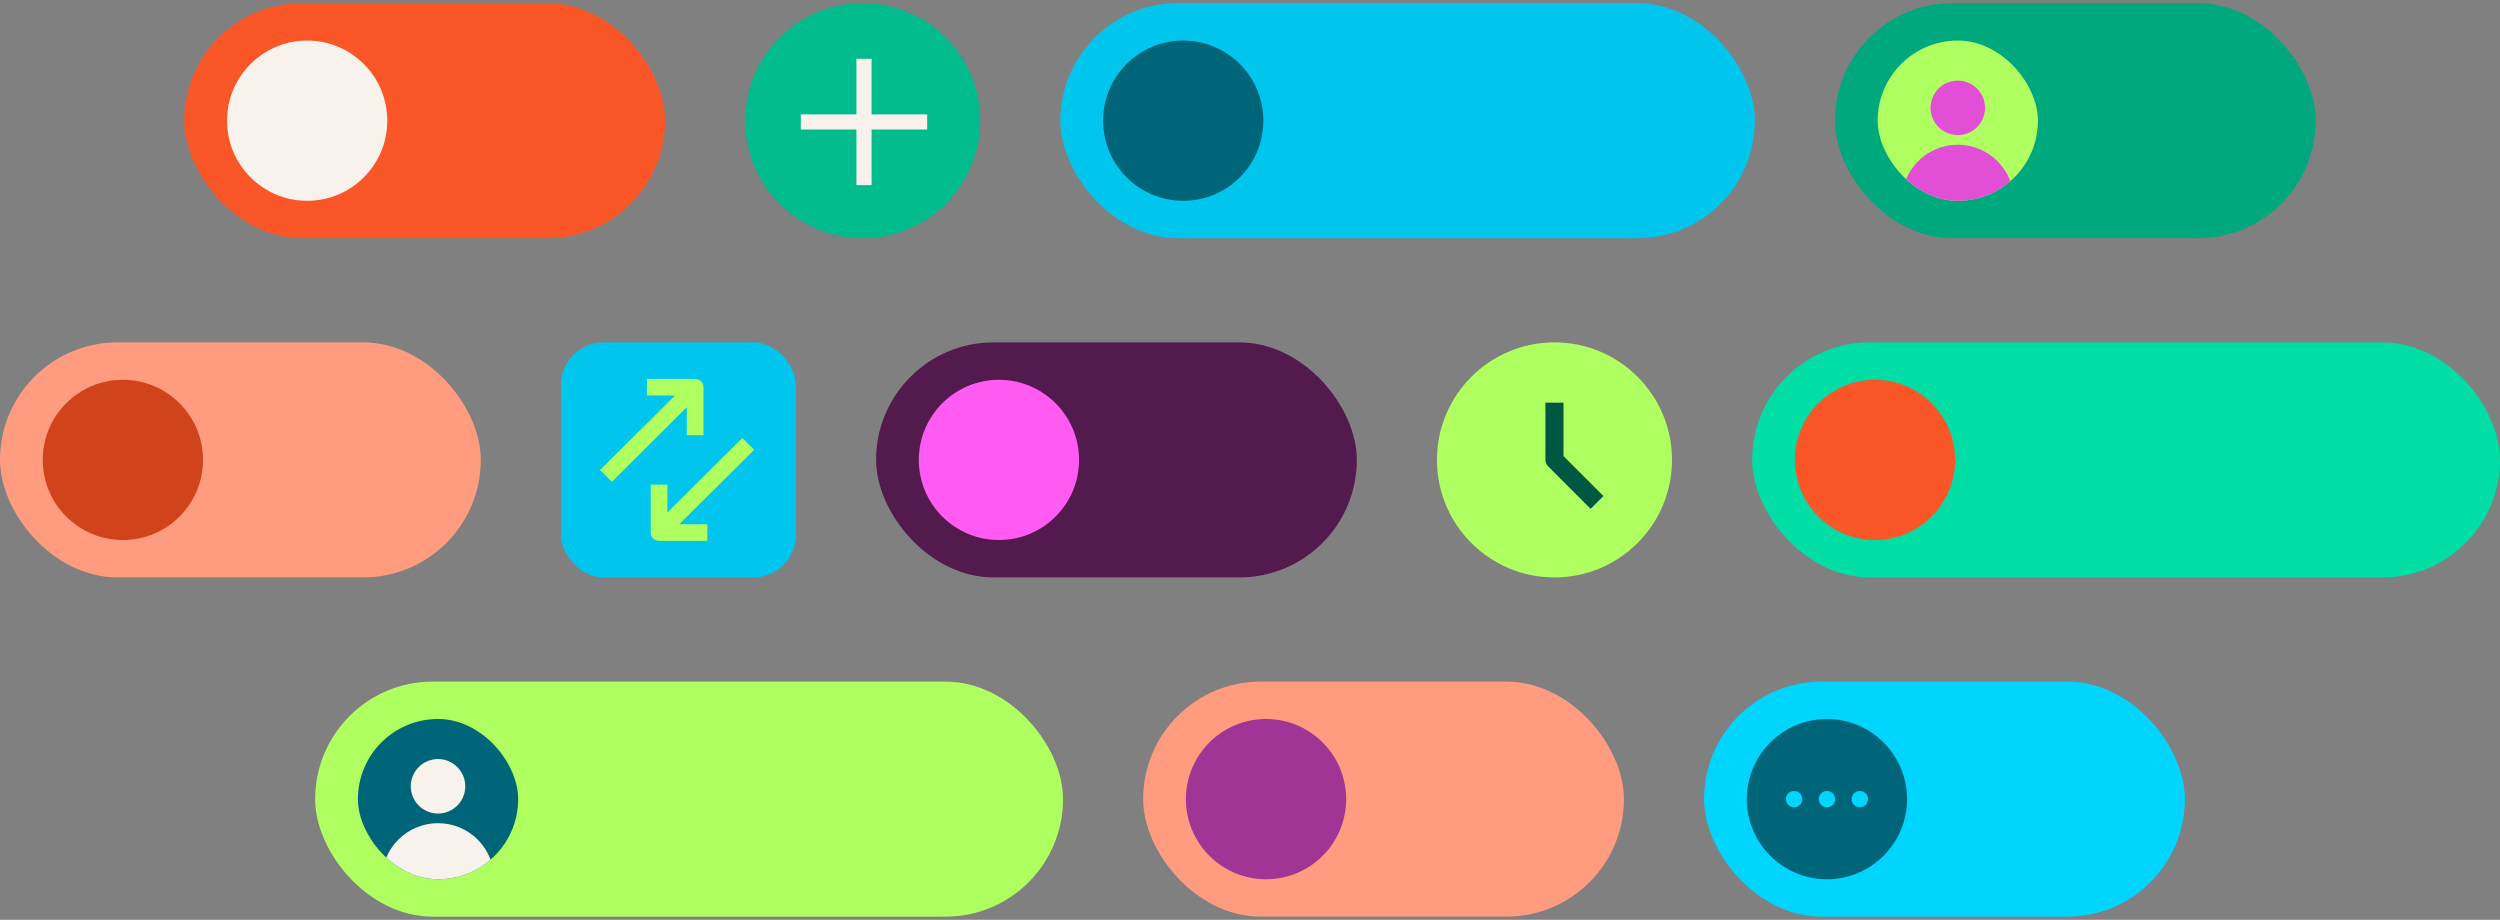
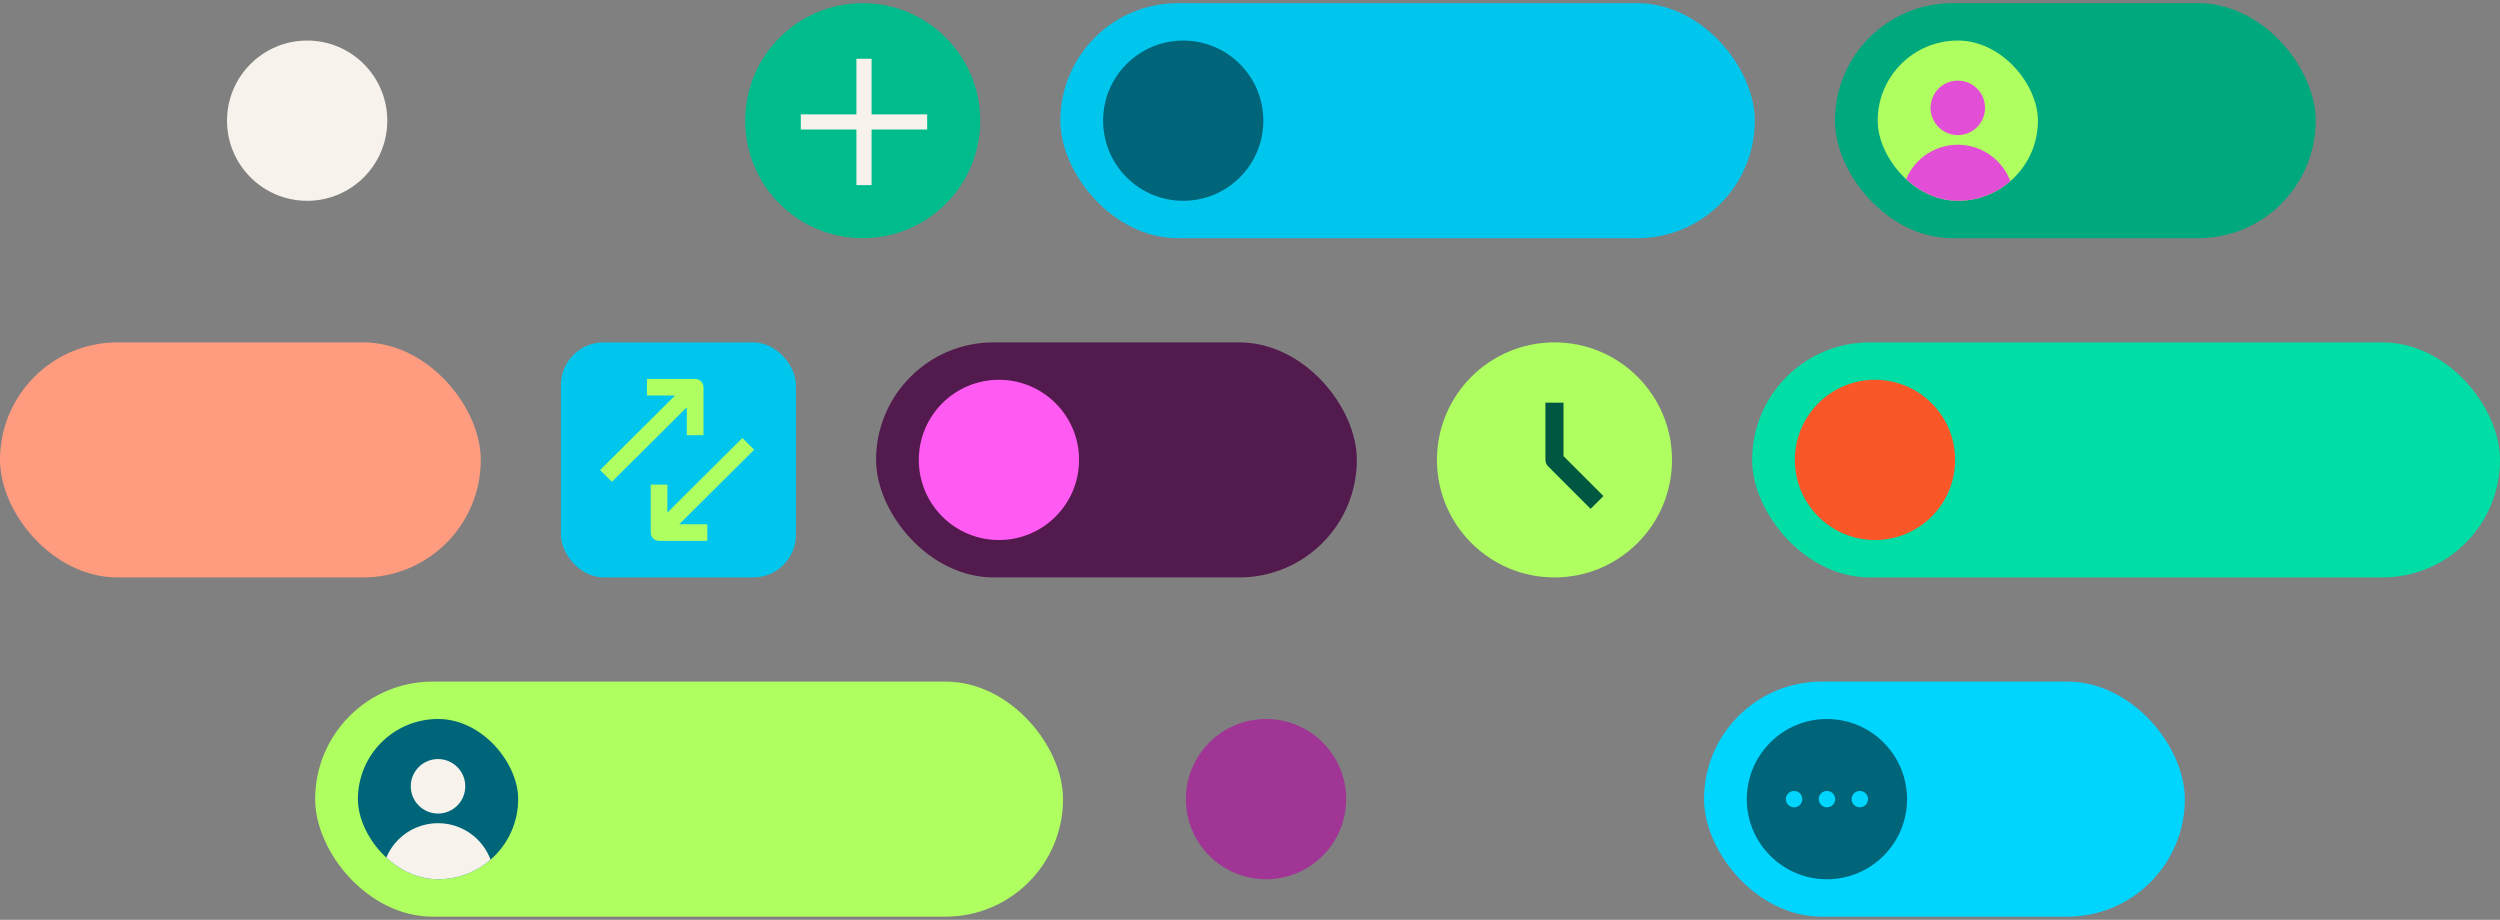
<svg xmlns="http://www.w3.org/2000/svg" width="424" height="156" viewBox="0 0 424 156" fill="none">
  <rect x="0" y="0" width="424" height="156" fill="#808080" stroke="none" />
-   <rect x="31.256" y="0.536" width="81.538" height="39.863" rx="19.932" fill="#FA5628" />
  <ellipse cx="52.094" cy="20.467" rx="13.59" ry="13.59" fill="#F7F3EC" />
  <ellipse cx="146.316" cy="20.467" rx="19.932" ry="19.932" fill="#00BC8D" />
  <path fill-rule="evenodd" clip-rule="evenodd" d="M147.82 19.396V9.966H145.248V19.396H135.816V21.968H145.248V31.398H147.82V21.968H157.248V19.396H147.82Z" fill="#F7F3EC" />
  <rect x="179.838" y="0.536" width="117.778" height="39.863" rx="19.932" fill="#00C6EE" />
  <ellipse cx="200.675" cy="20.468" rx="13.59" ry="13.59" fill="#006579" />
  <rect x="311.205" y="0.533" width="81.538" height="39.868" rx="19.934" fill="#00A87D" />
  <g clip-path="url(#clip0_2315_35575)">
    <ellipse cx="332.042" cy="20.467" rx="13.592" ry="13.592" fill="#B0FF61" />
-     <path d="M341.558 34.059C341.558 31.536 340.556 29.116 338.772 27.332C336.987 25.547 334.567 24.545 332.044 24.545C329.52 24.545 327.1 25.547 325.316 27.332C323.532 29.116 322.529 31.536 322.529 34.059L332.044 34.059H341.558Z" fill="#E34ED6" />
+     <path d="M341.558 34.059C341.558 31.536 340.556 29.116 338.772 27.332C336.987 25.547 334.567 24.545 332.044 24.545C329.52 24.545 327.1 25.547 325.316 27.332C323.532 29.116 322.529 31.536 322.529 34.059H341.558Z" fill="#E34ED6" />
    <ellipse cx="332.043" cy="18.293" rx="4.621" ry="4.621" fill="#E34ED6" />
  </g>
  <rect y="58.068" width="81.538" height="39.863" rx="19.932" fill="#FF9C80" />
-   <ellipse cx="20.838" cy="78" rx="13.59" ry="13.59" fill="#D1431B" />
  <rect x="95.128" y="58.068" width="39.863" height="39.863" rx="7.248" fill="#00C6EE" />
  <path fill-rule="evenodd" clip-rule="evenodd" d="M119.956 91.73H111.779C110.997 91.73 110.363 91.1 110.363 90.323V82.19H113.194V86.924L125.901 74.286L127.903 76.277L115.196 88.915H119.956V91.73Z" fill="#B0FF61" />
  <path fill-rule="evenodd" clip-rule="evenodd" d="M119.311 73.809V65.677C119.311 64.899 118.677 64.269 117.895 64.269L109.718 64.269V67.085L114.478 67.085L101.771 79.722L103.773 81.713L116.48 69.076V73.809H119.311Z" fill="#B0FF61" />
  <rect x="148.581" y="58.068" width="81.538" height="39.863" rx="19.932" fill="#521A4D" />
  <ellipse cx="169.419" cy="78" rx="13.59" ry="13.59" fill="#FF5AF1" />
  <ellipse cx="263.641" cy="78" rx="19.932" ry="19.932" fill="#B0FF61" />
  <path fill-rule="evenodd" clip-rule="evenodd" d="M265.172 68.289V77.364L271.94 84.132L269.772 86.3L262.555 79.084C262.267 78.796 262.106 78.406 262.106 77.999V68.289H265.172Z" fill="#005741" />
  <rect x="297.162" y="58.068" width="126.838" height="39.863" rx="19.932" fill="#00DDA5" />
  <ellipse cx="318" cy="78" rx="13.59" ry="13.59" fill="#FA5628" />
  <rect x="53.453" y="115.598" width="126.838" height="39.868" rx="19.934" fill="#B0FF61" />
  <g clip-path="url(#clip1_2315_35575)">
    <ellipse cx="74.289" cy="135.532" rx="13.592" ry="13.592" fill="#006579" />
    <path d="M83.804 149.124C83.804 146.601 82.802 144.18 81.017 142.396C79.233 140.612 76.813 139.609 74.29 139.609C71.766 139.609 69.346 140.612 67.562 142.396C65.777 144.18 64.775 146.601 64.775 149.124L74.29 149.124H83.804Z" fill="#F7F3EC" />
    <ellipse cx="74.289" cy="133.357" rx="4.621" ry="4.621" fill="#F7F3EC" />
  </g>
-   <rect x="193.88" y="115.601" width="81.538" height="39.863" rx="19.932" fill="#FF9C80" />
  <ellipse cx="214.718" cy="135.532" rx="13.59" ry="13.59" fill="#A03595" />
  <rect x="289.009" y="115.601" width="81.538" height="39.863" rx="19.932" fill="#00D5FF" />
  <ellipse cx="309.846" cy="135.532" rx="13.59" ry="13.59" fill="#006579" />
  <path fill-rule="evenodd" clip-rule="evenodd" d="M303.225 135.532C303.225 134.955 303.693 134.487 304.271 134.487H304.285C304.862 134.487 305.33 134.955 305.33 135.532C305.33 136.11 304.862 136.578 304.285 136.578H304.271C303.693 136.578 303.225 136.11 303.225 135.532ZM308.8 135.532C308.8 134.955 309.269 134.487 309.846 134.487H309.86C310.437 134.487 310.905 134.955 310.905 135.532C310.905 136.11 310.437 136.578 309.86 136.578H309.846C309.269 136.578 308.8 136.11 308.8 135.532ZM314.376 135.532C314.376 134.955 314.844 134.487 315.421 134.487H315.435C316.012 134.487 316.48 134.955 316.48 135.532C316.48 136.11 316.012 136.578 315.435 136.578H315.421C314.844 136.578 314.376 136.11 314.376 135.532Z" fill="#00D5FF" stroke="#00D5FF" stroke-width="0.679" stroke-linecap="round" stroke-linejoin="round" />
  <defs>
    <clipPath id="clip0_2315_35575">
      <rect x="318.453" y="6.875" width="27.185" height="27.185" rx="13.592" fill="white" />
    </clipPath>
    <clipPath id="clip1_2315_35575">
      <rect x="60.701" y="121.94" width="27.185" height="27.185" rx="13.592" fill="white" />
    </clipPath>
  </defs>
</svg>